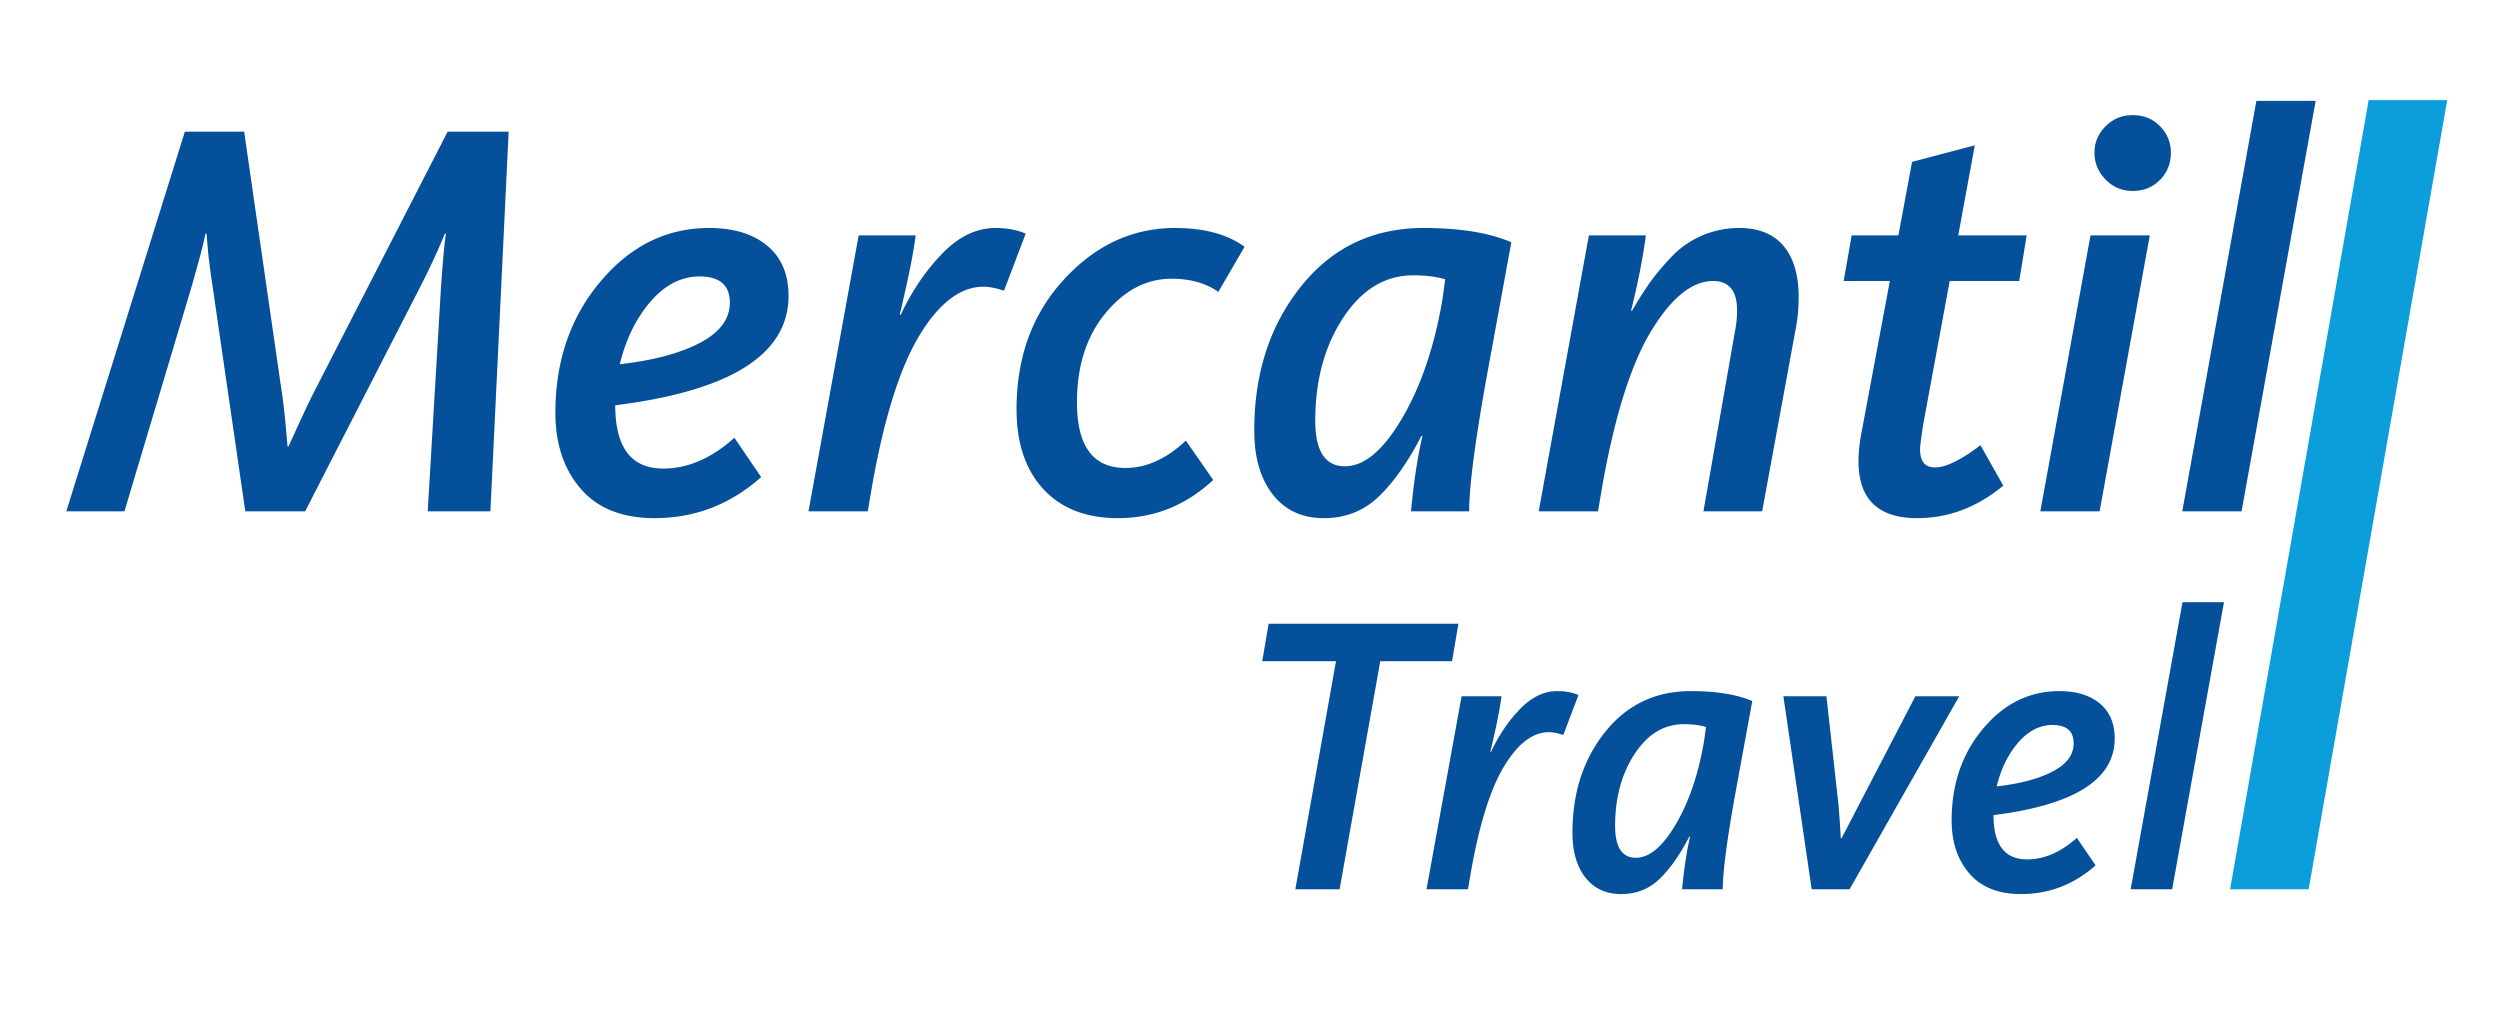
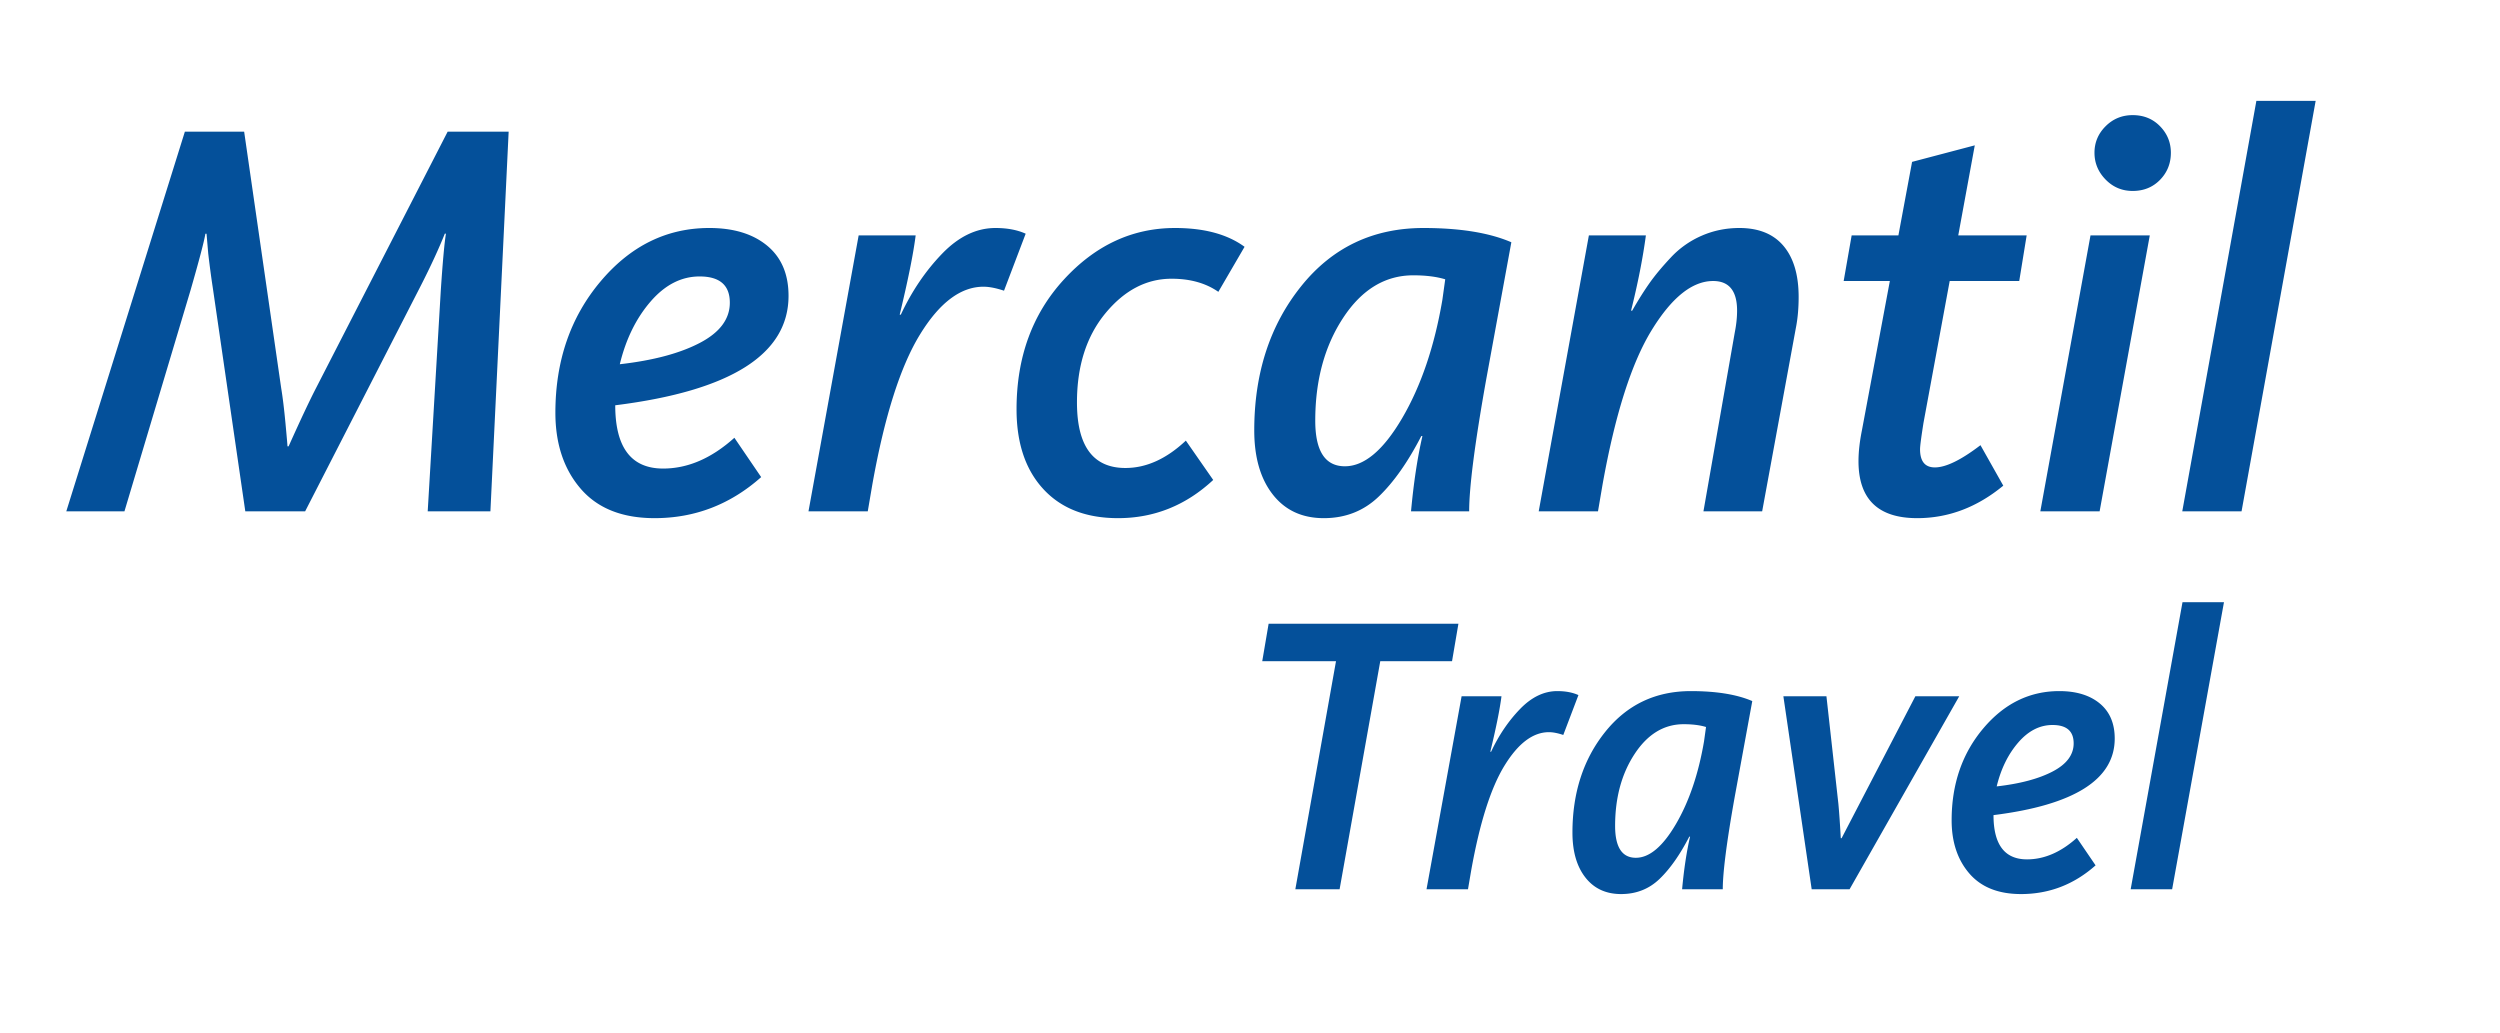
<svg xmlns="http://www.w3.org/2000/svg" width="920" height="380" xml:space="preserve" viewBox="80 400 920 380">
  <switch>
    <g>
      <path fill="#04509A" d="m104.399 588.162 43.633-139.709h21.816l13.635 94.398c.558 3.356 1.083 7.657 1.574 12.901.488 5.244.734 8.076.734 8.496h.42c4.333-9.65 7.689-16.782 10.069-21.397l48.458-94.398h22.446l-6.713 139.709h-23.075l4.824-81.392c.699-10.489 1.328-17.412 1.888-20.768h-.419c-2.239 5.595-5.176 11.957-8.811 19.09l-42.584 83.07h-22.026l-11.957-82.231c-.561-3.635-1.121-7.831-1.679-12.587l-.629-7.342h-.419c-.42 2.659-2.239 9.581-5.455 20.768l-24.333 81.392h-21.397zM320.884 590.679c-11.888 0-20.945-3.6-27.166-10.803-6.224-7.202-9.335-16.538-9.335-28.005 0-19.017 5.523-35.101 16.572-48.248 11.046-13.144 24.403-19.719 40.067-19.719 8.948 0 16.048 2.17 21.292 6.503 5.245 4.336 7.867 10.489 7.867 18.46 0 21.538-21.26 34.964-63.772 40.277 0 15.523 5.874 23.284 17.621 23.284 9.09 0 17.831-3.775 26.222-11.327l9.859 14.474c-11.326 10.069-24.404 15.104-39.227 15.104m16.573-88.944c-6.713 0-12.728 3.078-18.041 9.23-5.316 6.156-9.092 13.845-11.328 23.075 12.305-1.396 22.132-4.018 29.473-7.867 7.343-3.844 11.014-8.774 11.014-14.789 0-6.43-3.707-9.649-11.118-9.649M377.523 588.162l18.46-101.531h20.978c-.839 6.713-2.8 16.435-5.874 29.159h.419c4.055-8.67 9.125-16.152 15.209-22.446 6.083-6.293 12.62-9.44 19.614-9.44 4.333 0 8.04.702 11.118 2.098l-7.971 20.977c-2.937-.976-5.454-1.468-7.552-1.468-8.391 0-16.189 5.874-23.39 17.621-7.204 11.747-13.042 30.139-17.516 55.171l-1.679 9.858h-21.816zM491.43 590.679c-11.748 0-20.909-3.565-27.48-10.699-6.576-7.132-9.86-16.918-9.86-29.368 0-19.159 5.801-35.065 17.411-47.724 11.607-12.655 25.242-18.984 40.906-18.984 10.768 0 19.299 2.307 25.593 6.922l-9.65 16.572c-4.615-3.215-10.351-4.824-17.201-4.824-9.231 0-17.343 4.231-24.334 12.691-6.995 8.463-10.489 19.404-10.489 32.83 0 16.084 5.942 24.124 17.831 24.124 7.69 0 15.104-3.355 22.236-10.07l10.069 14.475c-10.069 9.371-21.748 14.055-35.032 14.055M587.402 582.708c-5.525 5.317-12.271 7.972-20.241 7.972-7.972 0-14.232-2.901-18.775-8.706-4.547-5.802-6.818-13.668-6.818-23.6 0-20.977 5.733-38.631 17.202-52.968 11.464-14.333 26.5-21.502 45.101-21.502 13.426 0 24.192 1.751 32.305 5.245l-9.229 50.346c-4.195 23.494-6.294 39.719-6.294 48.667h-21.396c.977-10.626 2.376-19.856 4.195-27.69h-.419c-4.898 9.513-10.106 16.923-15.631 22.236m-12.48-11.119c7.133 0 14.16-5.906 21.082-17.726 6.923-11.816 11.853-26.326 14.789-43.528l1.049-7.552c-3.218-.977-7.132-1.468-11.747-1.468-10.351 0-18.951 5.211-25.802 15.628-6.854 10.42-10.279 23.042-10.279 37.864 0 11.191 3.634 16.782 10.908 16.782M646.245 588.162l18.46-101.531h20.979c-1.122 8.391-2.938 17.621-5.455 27.691h.419c2.235-3.914 4.368-7.306 6.398-10.175 2.025-2.864 4.647-6.011 7.866-9.439a33.982 33.982 0 0 1 11.328-7.972c4.333-1.887 8.948-2.832 13.845-2.832 7.133 0 12.551 2.203 16.258 6.608 3.704 4.405 5.559 10.666 5.559 18.775 0 4.195-.351 8.043-1.049 11.538l-12.376 67.337H706.87l11.538-65.869c.557-2.796.839-5.454.839-7.971 0-7.27-2.938-10.909-8.811-10.909-7.692 0-15.245 6.051-22.655 18.146-7.414 12.098-13.426 31.014-18.041 56.745l-1.678 9.858h-21.817zM785.531 590.679c-14.405 0-21.606-6.991-21.606-20.978 0-3.356.419-7.132 1.259-11.328l10.279-54.96H758.47l2.938-16.782h17.202l5.034-27.061 23.074-6.083-6.083 33.144h25.174l-2.728 16.782h-25.593l-9.649 52.233c-.839 5.317-1.259 8.533-1.259 9.65 0 4.478 1.816 6.713 5.454 6.713 4.055 0 9.65-2.727 16.782-8.182l8.391 14.895c-9.65 7.972-20.21 11.957-31.676 11.957M830.843 588.162l18.46-101.531h21.816l-18.46 101.531h-21.816zm33.983-117.893c-3.917 0-7.237-1.396-9.965-4.195-2.727-2.796-4.091-6.084-4.091-9.86s1.364-7.027 4.091-9.754c2.728-2.727 6.048-4.091 9.965-4.091 4.054 0 7.41 1.364 10.068 4.091 2.655 2.727 3.986 5.978 3.986 9.754 0 3.917-1.331 7.238-3.986 9.965-2.658 2.727-6.014 4.09-10.068 4.09M883.075 588.162l27.271-151.037h21.816l-27.27 151.037zM556.683 727.252l14.966-83.931h-27.145l2.348-13.793h69.845l-2.347 13.793h-26.412l-14.967 83.931zM604.958 727.252l12.912-71.019h14.674c-.587 4.695-1.958 11.496-4.108 20.396h.293c2.836-6.064 6.383-11.299 10.639-15.7 4.255-4.402 8.826-6.604 13.719-6.604 3.031 0 5.624.491 7.777 1.468l-5.576 14.673c-2.054-.683-3.814-1.026-5.282-1.026-5.869 0-11.323 4.108-16.36 12.325-5.041 8.217-9.123 21.081-12.253 38.592l-1.174 6.896h-15.261zM690.723 723.437c-3.865 3.719-8.584 5.577-14.16 5.577-5.575 0-9.955-2.03-13.133-6.091-3.18-4.058-4.769-9.561-4.769-16.507 0-14.674 4.01-27.022 12.032-37.05 8.02-10.026 18.536-15.041 31.548-15.041 9.391 0 16.922 1.226 22.597 3.669l-6.456 35.216c-2.935 16.434-4.402 27.783-4.402 34.042h-14.966c.683-7.433 1.661-13.89 2.934-19.369h-.293c-3.426 6.654-7.069 11.839-10.932 15.554m-8.731-7.776c4.988 0 9.904-4.132 14.746-12.398 4.843-8.266 8.291-18.415 10.345-30.448l.733-5.282c-2.251-.683-4.988-1.026-8.217-1.026-7.24 0-13.256 3.645-18.048 10.932-4.794 7.288-7.19 16.118-7.19 26.484 0 7.827 2.543 11.738 7.631 11.738M746.699 727.252l-10.418-71.019h15.847l4.402 39.618c.293 3.131.587 7.337.88 12.618h.294l27.146-52.236h16.141l-40.352 71.019h-13.94zM823.735 729.013c-8.316 0-14.65-2.518-19.002-7.557-4.354-5.037-6.53-11.566-6.53-19.589 0-13.302 3.863-24.552 11.592-33.749 7.727-9.193 17.069-13.793 28.026-13.793 6.259 0 11.226 1.519 14.894 4.549 3.668 3.033 5.503 7.337 5.503 12.913 0 15.065-14.871 24.456-44.607 28.173 0 10.858 4.108 16.287 12.325 16.287 6.358 0 12.473-2.641 18.342-7.924l6.896 10.125c-7.923 7.044-17.072 10.565-27.439 10.565m11.592-62.215c-4.695 0-8.902 2.153-12.619 6.456-3.719 4.306-6.36 9.686-7.924 16.141 8.606-.977 15.48-2.811 20.616-5.502 5.136-2.689 7.703-6.138 7.703-10.345.001-4.498-2.592-6.75-7.776-6.75M864.086 727.252l19.075-105.646h15.261l-19.075 105.646z" />
-       <path fill="#0B9EDA" d="M929.581 727.252h-28.909l51-290.413h28.909z" />
-       <path fill="none" d="M0 .002h1133.858V1133.86H0z" />
    </g>
  </switch>
</svg>